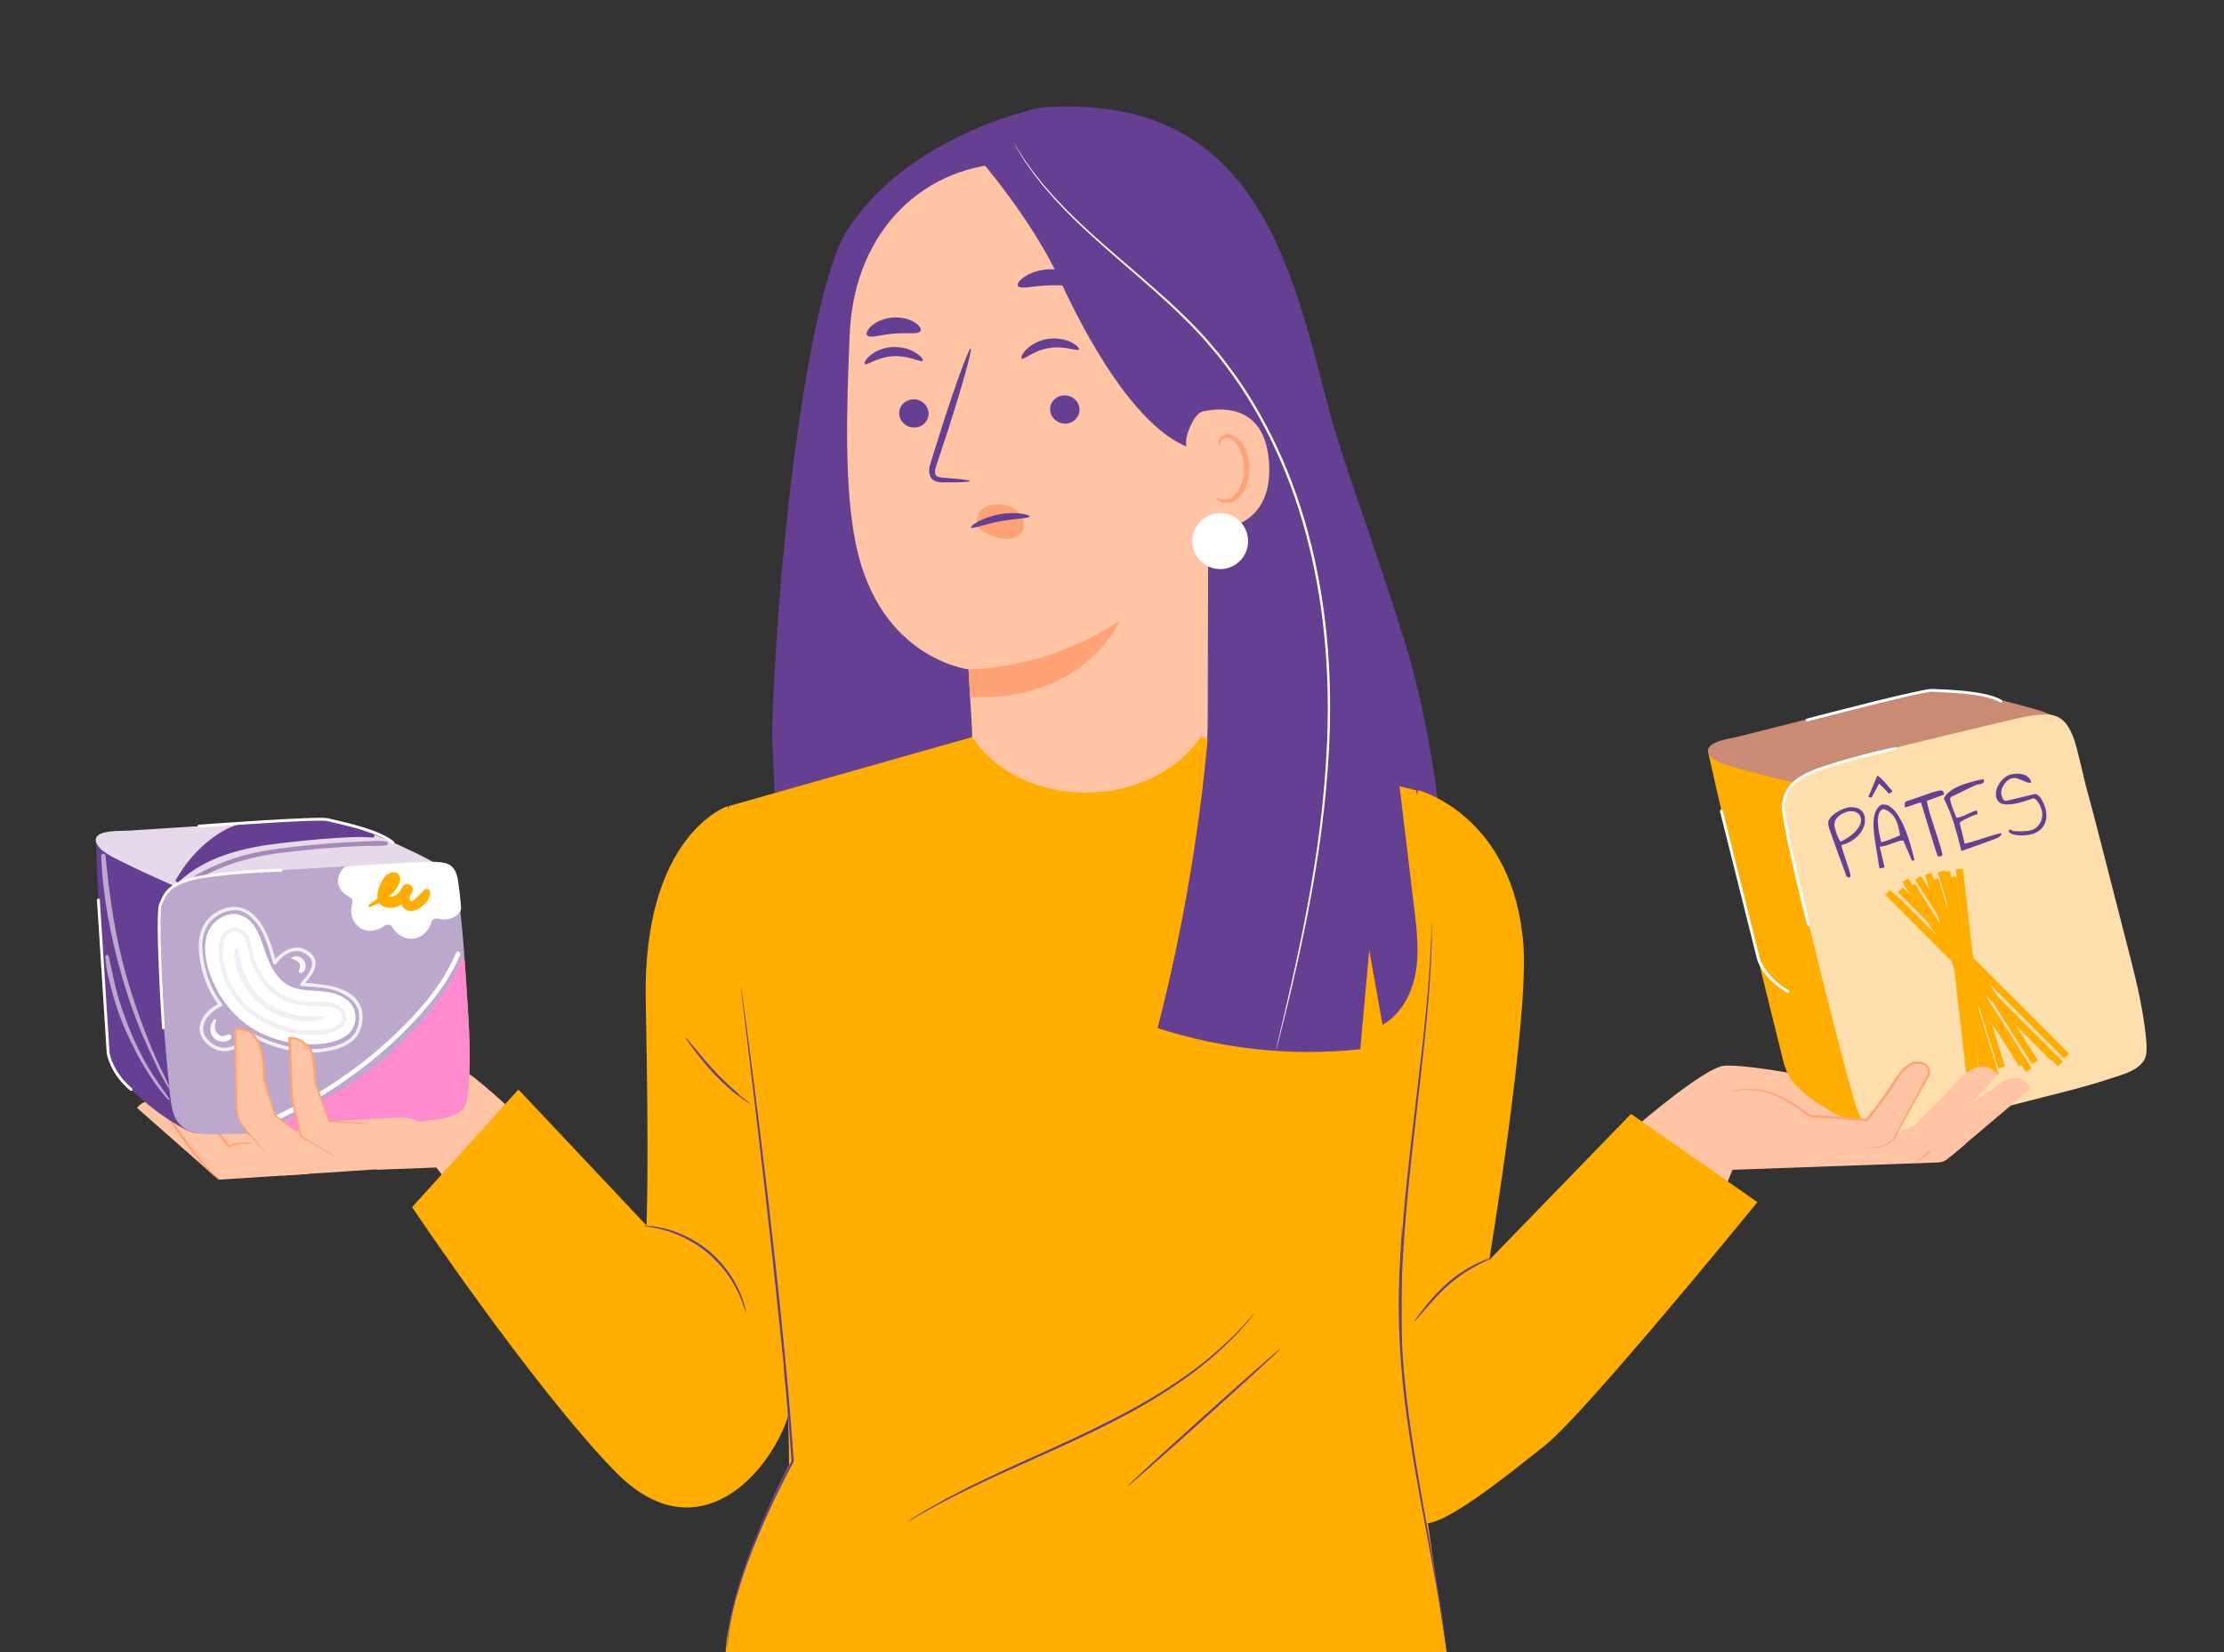
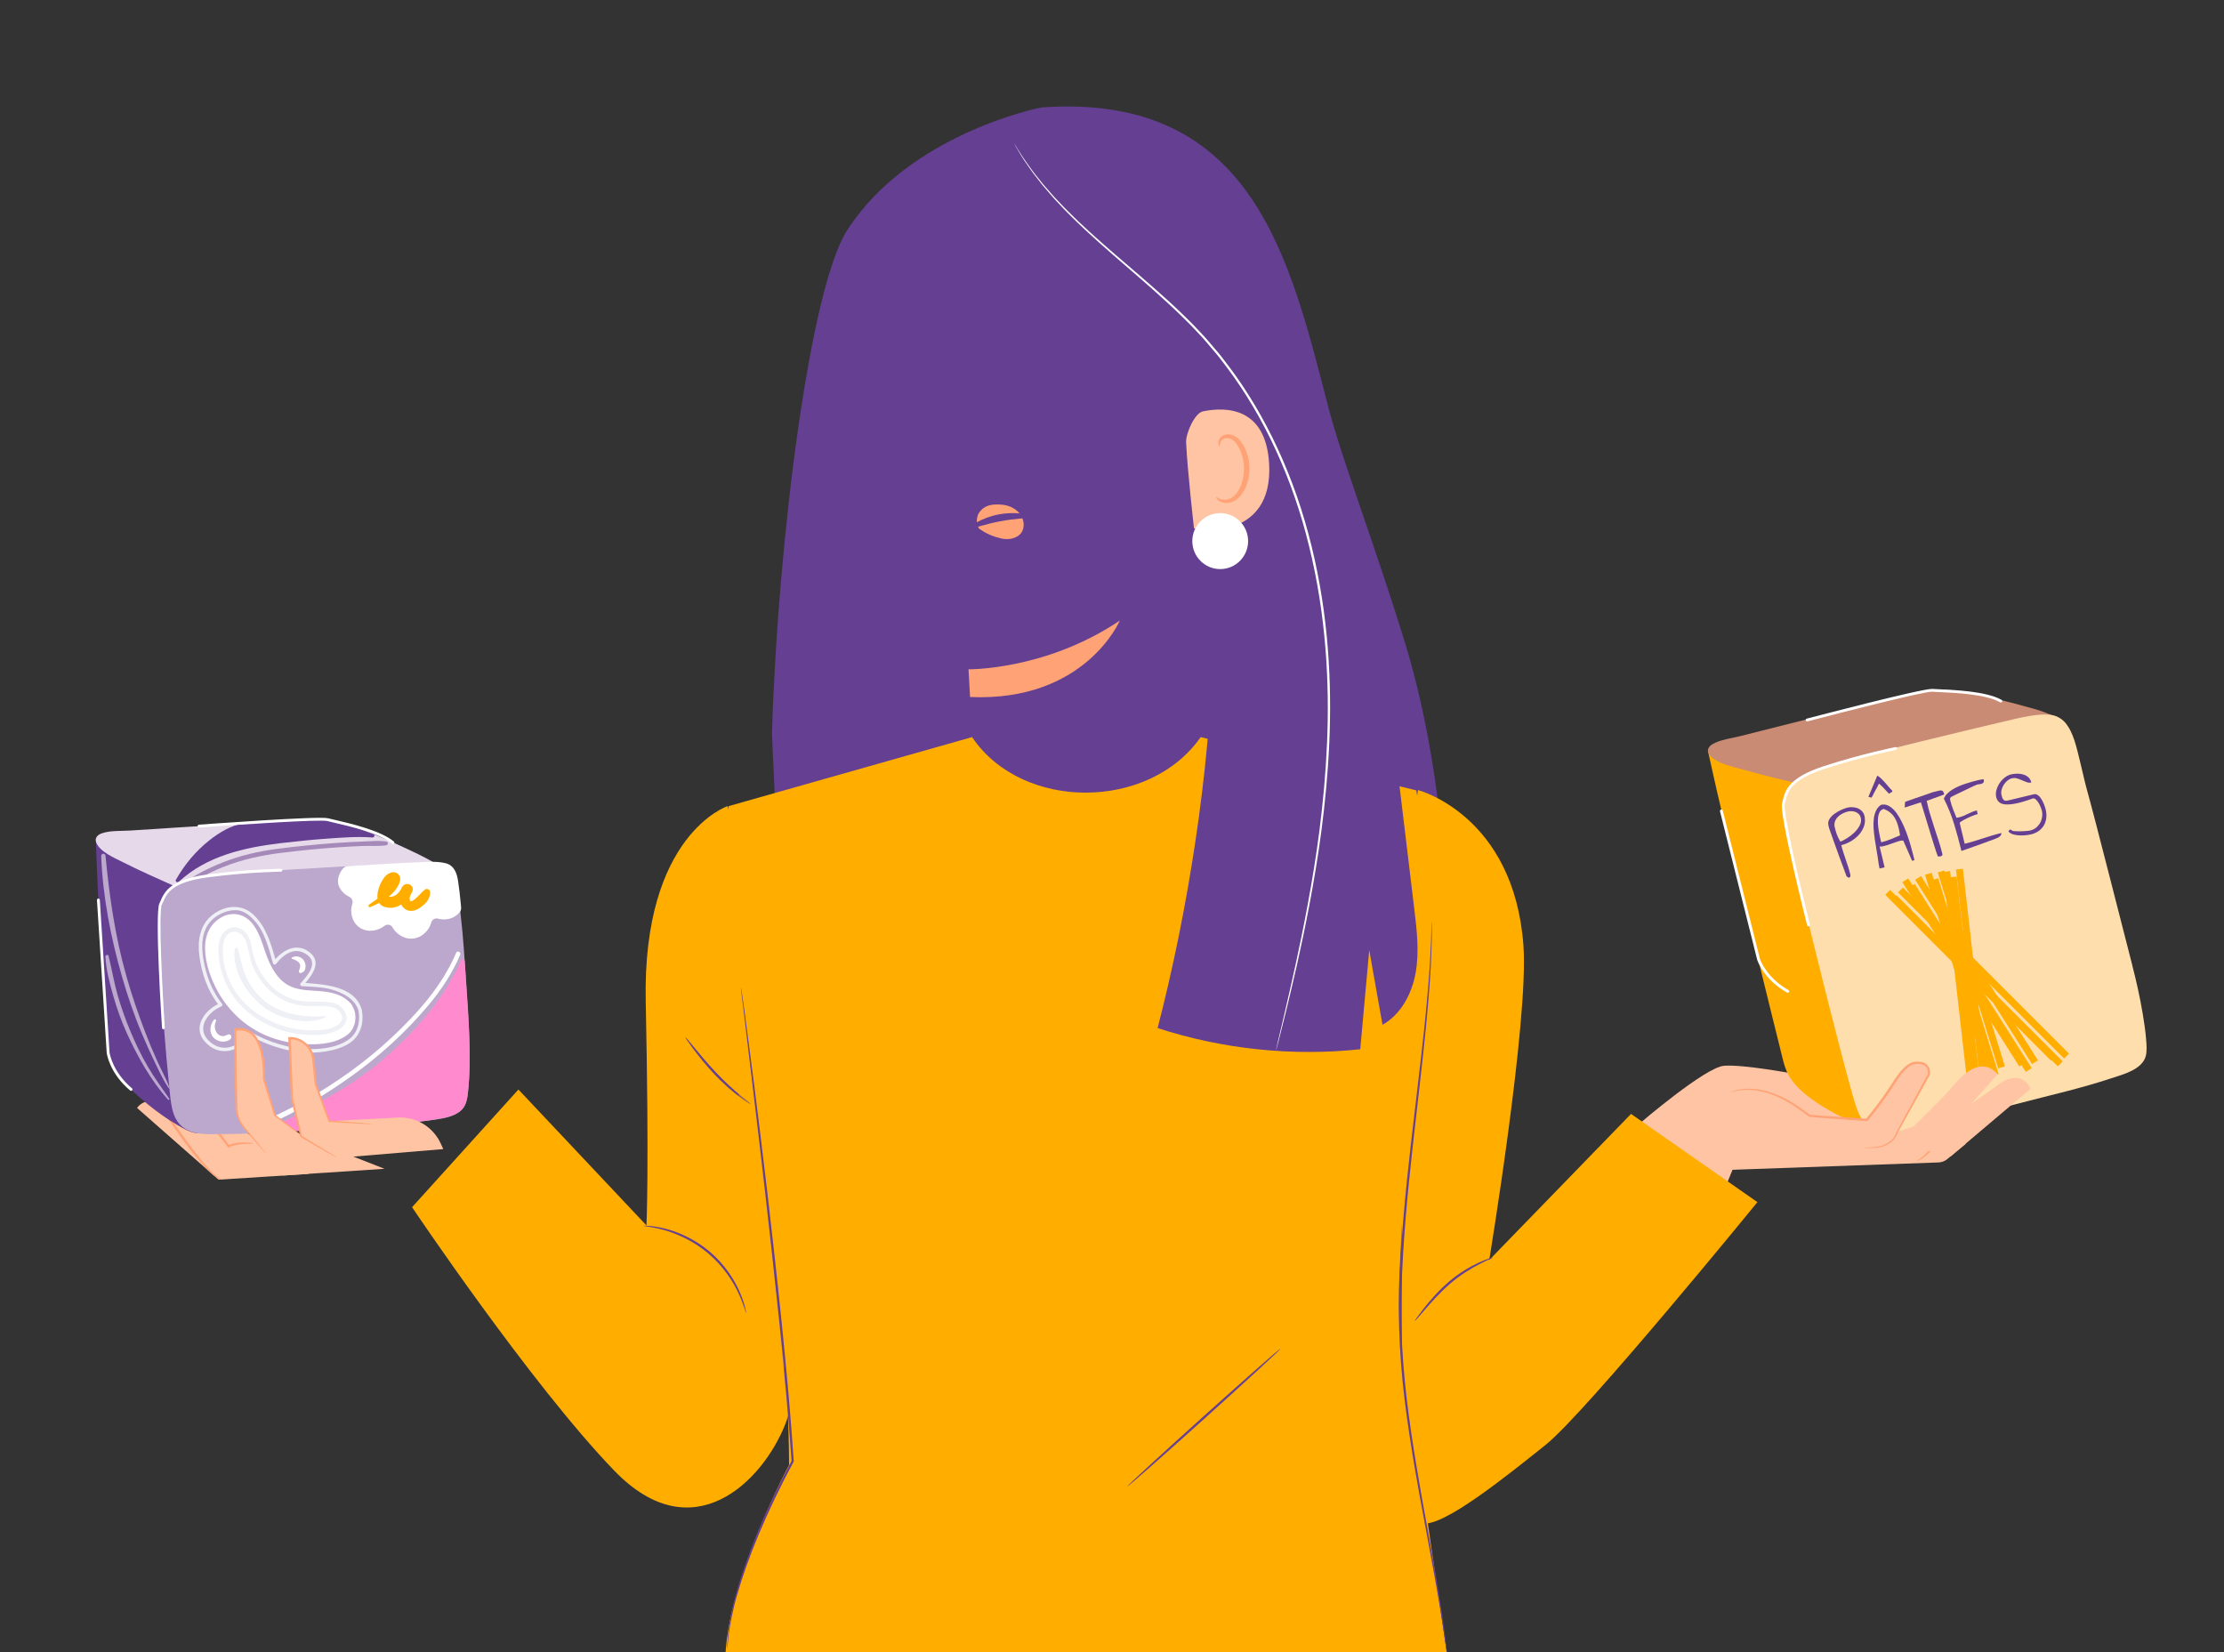
<svg xmlns="http://www.w3.org/2000/svg" width="319" height="237" viewBox="0 0 319 237" fill="none">
  <rect x="0" y="0" width="319" height="237" fill="#333333" stroke="none" />
  <g clip-path="url(#clip0_159_644)">
-     <path d="M74.775 160.509C74.775 160.509 69.32 155.37 67.222 154.007C65.124 152.645 60.42 150.768 58.658 150.596C56.903 150.424 48.681 152.811 48.681 152.811C48.681 152.811 36.545 151.731 34.508 153.155C32.465 154.578 32.636 156.057 33.487 157.137C34.337 158.216 37.628 157.873 41.255 157.934C44.883 157.989 45.849 158.333 45.849 158.333L40.576 163.965L54.241 167.775L62.579 167.46L65.582 171.248L74.781 160.509H74.775Z" fill="#FFC4A3" />
    <path d="M34.199 161.7H30.654C30.654 161.7 26.033 154.074 21.798 156.666L22.77 158.172C22.77 158.172 20.865 157.308 19.656 158.914L31.323 169.177H31.858L44.287 168.374L34.199 161.7Z" fill="#FFC4A3" />
    <path d="M36.314 164.021C36.314 164.059 35.938 164.037 35.309 164.065C34.691 164.098 33.774 164.142 32.852 164.558L32.73 164.613L32.653 164.502C32.294 163.993 31.847 163.445 31.394 162.874C30.45 161.706 29.594 160.648 28.877 159.762C28.236 158.959 27.844 158.466 27.877 158.432C27.91 158.399 28.369 158.842 29.053 159.607C29.738 160.371 30.666 161.445 31.648 162.664C32.106 163.24 32.543 163.788 32.907 164.331L32.714 164.275C33.735 163.843 34.668 163.854 35.303 163.871C35.944 163.899 36.308 163.987 36.308 164.021H36.314Z" fill="#FFA275" />
    <path d="M61.524 156.97C61.552 157.081 59.558 157.485 57.422 158.709C55.279 159.928 53.91 161.434 53.833 161.357C53.805 161.329 54.109 160.919 54.694 160.349C55.279 159.773 56.163 159.047 57.256 158.421C58.349 157.801 59.426 157.408 60.215 157.197C61.011 156.987 61.513 156.932 61.524 156.97Z" fill="#FFA275" />
    <path d="M49.896 153.83C49.962 153.897 49.156 154.766 48.229 155.885C47.295 156.998 46.583 157.945 46.501 157.895C46.429 157.845 47.025 156.804 47.969 155.674C48.913 154.539 49.835 153.769 49.891 153.83H49.896Z" fill="#FFA275" />
    <path d="M31.858 169.177C31.858 169.177 31.61 169.204 31.24 168.999C30.87 168.8 30.395 168.423 29.87 167.903C28.816 166.867 27.535 165.283 26.215 163.472C24.896 161.656 23.78 159.961 22.996 158.72C22.604 158.1 22.295 157.591 22.091 157.236C21.887 156.882 21.782 156.677 21.804 156.666C21.826 156.655 21.964 156.832 22.201 157.17C22.477 157.569 22.809 158.045 23.195 158.593C24.029 159.8 25.177 161.467 26.491 163.278C27.805 165.084 29.048 166.679 30.047 167.742C30.544 168.274 30.98 168.667 31.311 168.894C31.643 169.121 31.869 169.155 31.863 169.182L31.858 169.177Z" fill="#FFA275" />
    <path d="M190.618 58.733C185.113 37.693 180.034 13.214 149.368 15.413C149.368 15.413 130.469 19.063 121.497 33.052C116.218 41.282 111.641 76.754 110.736 104.772C110.736 104.772 110.736 104.784 110.736 104.789C110.697 105.93 111.172 113.883 111.139 114.996L192.313 121.775H206.939C206.939 121.775 206.023 106.91 201.617 92.494C197.327 78.471 192.573 66.182 190.624 58.733H190.618Z" fill="#643F92" />
-     <path d="M145.288 23.432L147.21 21.599L167.942 29.979C170.94 30.145 173.314 32.587 173.408 35.6L173.226 103.36C173.254 107.957 172.337 111.933 169.571 115.6L166.661 119.454C160.025 128.243 146.365 127.524 141.108 117.837C140.739 117.161 140.485 116.569 140.374 116.087C140.264 115.483 140.098 115.085 140.065 114.57C139.447 109.12 139.413 104.39 139.413 104.39C139.043 98.403 138.922 95.95 138.922 96.005C138.922 96.005 126.223 94.543 122.789 78.189C121.083 70.059 121.403 58.871 121.883 47.861C122.546 32.626 133.086 23.421 145.294 23.438L145.288 23.432Z" fill="#FFC4A3" />
    <path d="M150.627 58.727C150.644 59.846 151.599 60.755 152.764 60.76C153.924 60.76 154.857 59.863 154.84 58.744C154.824 57.625 153.868 56.717 152.703 56.712C151.538 56.712 150.605 57.609 150.622 58.727H150.627Z" fill="#643F92" />
    <path d="M128.978 59.292C128.995 60.411 129.95 61.319 131.115 61.325C132.274 61.325 133.207 60.428 133.191 59.309C133.174 58.19 132.219 57.282 131.054 57.276C129.889 57.276 128.956 58.174 128.973 59.292H128.978Z" fill="#643F92" />
    <path d="M124.048 52.209C124.324 52.469 125.859 51.207 128.128 51.096C130.392 50.957 132.114 52.043 132.346 51.749C132.462 51.622 132.169 51.135 131.419 50.642C130.679 50.149 129.436 49.7 128.023 49.778C126.609 49.855 125.45 50.437 124.793 51.007C124.125 51.578 123.91 52.087 124.048 52.209Z" fill="#643F92" />
    <path d="M146.541 51.439C146.845 51.672 148.242 50.254 150.489 49.916C152.725 49.545 154.553 50.448 154.752 50.132C154.851 49.994 154.514 49.54 153.714 49.13C152.93 48.714 151.649 48.399 150.252 48.62C148.855 48.842 147.762 49.545 147.165 50.176C146.558 50.813 146.398 51.345 146.547 51.445L146.541 51.439Z" fill="#643F92" />
    <path d="M139.137 69.007C139.137 68.879 137.718 68.702 135.421 68.525C134.842 68.491 134.284 68.408 134.168 68.015C134.008 67.6 134.223 66.963 134.466 66.276C134.941 64.842 135.438 63.341 135.957 61.768C138.022 55.349 139.485 50.088 139.226 50.005C138.966 49.922 137.083 55.061 135.024 61.474C134.527 63.058 134.058 64.565 133.605 66.005C133.417 66.675 133.08 67.445 133.417 68.298C133.594 68.724 134.036 69.018 134.411 69.101C134.787 69.195 135.112 69.184 135.399 69.189C137.702 69.2 139.132 69.134 139.132 69.007H139.137Z" fill="#643F92" />
    <path d="M138.917 96C138.917 96 150.003 96.16 160.626 89.005C160.626 89.005 155.663 100.691 139.143 99.976L138.917 96Z" fill="#FFA275" />
    <path d="M146.227 73.631C145.586 72.856 144.57 72.429 143.582 72.374C142.158 72.291 141.153 72.473 140.391 73.592C140.032 74.212 140.065 75.165 140.231 75.431C140.396 75.691 140.275 75.697 140.529 75.885C141.451 76.55 142.511 76.981 143.61 77.236C144.708 77.491 145.978 77.225 146.547 76.334C147.05 75.542 146.867 74.406 146.232 73.631H146.227Z" fill="#FFA275" />
    <path d="M145.995 40.989C146.288 41.57 148.242 40.972 150.638 40.928C153.035 40.833 155.044 41.31 155.271 40.717C155.37 40.435 154.95 39.908 154.095 39.432C153.244 38.956 151.947 38.579 150.511 38.624C149.076 38.668 147.822 39.117 147.027 39.643C146.227 40.169 145.862 40.712 145.995 40.989Z" fill="#643F92" />
    <path d="M124.373 48.094C124.799 48.593 126.334 47.978 128.211 47.856C130.082 47.668 131.695 48.028 132.037 47.468C132.186 47.197 131.91 46.693 131.187 46.239C130.48 45.785 129.309 45.447 128.023 45.547C126.737 45.652 125.638 46.178 125.014 46.737C124.379 47.302 124.186 47.845 124.373 48.089V48.094Z" fill="#643F92" />
    <path d="M172.994 64.515C172.994 64.515 164.265 66.631 151.881 39.881C147.662 30.776 139.474 21.599 139.474 21.599L147.154 20.486C147.154 20.486 170.057 26.96 170.443 27.248C170.83 27.536 176.219 39.128 176.219 39.128L172.989 64.515H172.994Z" fill="#643F92" />
    <path d="M170.129 63.446C170.068 62.217 171.338 59.254 172.541 59.004C175.744 58.34 181.574 58.307 182.038 66.525C182.673 77.757 171.299 76.079 171.26 75.763C171.233 75.514 170.333 67.688 170.129 63.452V63.446Z" fill="#FFC4A3" />
    <path d="M174.441 71.305C174.491 71.266 174.645 71.432 174.982 71.565C175.313 71.692 175.871 71.764 176.445 71.51C177.605 71.006 178.493 69.067 178.433 67.04C178.405 66.016 178.135 65.052 177.726 64.271C177.34 63.468 176.776 62.925 176.175 62.853C175.573 62.748 175.175 63.13 175.054 63.457C174.921 63.778 175.004 64 174.949 64.022C174.921 64.05 174.7 63.85 174.761 63.38C174.794 63.153 174.91 62.881 175.164 62.649C175.418 62.416 175.81 62.278 176.224 62.3C177.091 62.311 177.914 63.064 178.361 63.928C178.858 64.792 179.184 65.872 179.217 67.018C179.272 69.283 178.239 71.471 176.644 72.03C175.871 72.28 175.197 72.08 174.844 71.837C174.479 71.582 174.408 71.332 174.446 71.31L174.441 71.305Z" fill="#FFA275" />
    <path d="M147.668 74.085C147.635 74.373 145.719 74.329 143.45 74.772C141.175 75.187 139.408 75.929 139.27 75.669C139.132 75.448 140.81 74.24 143.267 73.786C145.719 73.315 147.723 73.825 147.673 74.085H147.668Z" fill="#643F92" />
    <path d="M235.192 161.141C235.192 161.141 244.573 153.083 247.289 152.867C250.006 152.651 257.156 153.985 257.156 153.985C257.156 153.985 261.672 154.024 263.914 153.742C267.293 153.315 269.606 153.67 270.959 154.085C271.638 154.29 272.483 155.979 270.49 157.131C269.645 157.618 261.446 158.172 261.446 158.172L281.969 164.054L279.302 166.258C278.948 166.552 278.507 166.718 278.048 166.734L248.504 167.787L247.151 171.098L235.192 161.135V161.141Z" fill="#FFC4A3" />
    <path d="M285.983 154.589C285.983 154.589 285.867 154.794 285.607 155.115C285.348 155.442 284.967 155.907 284.492 156.472C283.542 157.607 282.212 159.164 280.726 160.869C279.213 162.547 277.96 164.187 276.856 165.2C276.309 165.71 275.829 166.086 275.476 166.302C275.117 166.518 274.89 166.59 274.885 166.574C274.874 166.546 275.072 166.441 275.404 166.192C275.729 165.948 276.182 165.555 276.696 165.029C277.739 163.987 278.954 162.342 280.472 160.653C281.958 158.948 283.321 157.413 284.315 156.311C284.812 155.763 285.221 155.32 285.508 155.021C285.795 154.722 285.961 154.561 285.977 154.578L285.983 154.589Z" fill="#FFA275" />
    <path d="M280.726 155.043C280.759 155.076 280.312 155.597 279.561 156.417C278.81 157.236 277.761 158.349 276.585 159.568C275.619 160.565 274.719 161.478 274.001 162.187L273.974 162.21L273.946 162.221C272.521 162.669 271.588 162.913 271.572 162.835C271.572 162.819 271.787 162.73 272.185 162.581C272.671 162.403 273.228 162.198 273.858 161.966L273.802 161.999C274.493 161.257 275.37 160.327 276.337 159.33C277.513 158.111 278.595 157.026 279.384 156.25C280.18 155.475 280.682 155.01 280.715 155.043H280.726Z" fill="#FFA275" />
    <path d="M203.394 113.323C203.394 113.323 217.17 116.885 218.517 135.665C219.285 146.365 213.609 180.729 213.609 180.729L233.949 159.773L252.076 172.428C252.076 172.428 227.412 202.677 221.72 207.224C216.027 211.771 206.967 219.087 204.013 218.495C201.064 217.902 201.064 204.261 201.064 204.261V128.941L203.389 113.329L203.394 113.323Z" fill="#FFAE00" />
    <path d="M104.375 115.622C104.375 115.622 92.118 119.665 92.62 143.673C93.123 167.681 92.725 175.767 92.725 175.767L74.361 156.273L59.106 173.153C59.106 173.153 76.172 198.59 88.12 210.952C99.373 222.598 109.377 212.486 112.629 204.295C115.263 197.66 117.383 172.439 117.383 172.439L104.375 115.622Z" fill="#FFAE00" />
    <g opacity="0.3">
      <path d="M204.466 156.577C205.57 149.549 205.868 141.895 202.671 135.443C194.814 154.916 195.168 177.274 197.984 197.904L204.206 215.748C208.126 203.791 204.399 191.053 204.482 178.553C204.532 171.453 203.361 163.605 204.466 156.577Z" fill="#FFAE00" />
    </g>
    <path d="M101.819 130.913C101.819 130.913 110.012 186.179 111.597 191.019C113.182 195.86 113.182 210.121 113.182 210.121C113.182 210.121 104.585 226.176 104.055 237.336L207.596 237.552L200.866 191.69C200.634 189.978 200.617 184.706 200.711 182.984C201.147 174.909 201.771 157.58 204.074 146.935C206.757 134.557 203.146 113.368 203.146 113.368L172.216 105.725C164.894 116.275 146.63 116.419 139.43 105.725L104.524 115.622L101.813 130.913H101.819Z" fill="#FFAE00" />
    <path d="M202.903 189.496C202.903 189.496 202.997 189.308 203.212 189.004C203.428 188.699 203.753 188.267 204.162 187.746C204.99 186.705 206.172 185.276 207.718 183.93C209.264 182.585 210.892 181.66 212.102 181.106C212.709 180.835 213.211 180.63 213.565 180.513C213.918 180.392 214.117 180.336 214.122 180.353C214.194 180.486 210.986 181.516 207.933 184.18C206.415 185.503 205.217 186.899 204.344 187.896C203.477 188.904 202.942 189.53 202.903 189.496Z" fill="#643F92" />
    <path d="M107.025 188.328C106.965 188.345 106.722 187.204 105.938 185.514C105.17 183.836 103.762 181.627 101.603 179.794C99.45 177.96 97.043 176.925 95.265 176.437C93.476 175.939 92.317 175.889 92.322 175.823C92.322 175.8 92.615 175.795 93.134 175.839C93.658 175.878 94.409 175.989 95.32 176.21C97.137 176.648 99.61 177.667 101.813 179.539C104.016 181.411 105.419 183.692 106.147 185.42C106.517 186.284 106.744 187.015 106.871 187.525C106.998 188.034 107.042 188.322 107.02 188.328H107.025Z" fill="#643F92" />
    <path d="M107.688 158.377C107.688 158.377 107.511 158.305 107.218 158.122C106.926 157.94 106.523 157.657 106.031 157.292C105.049 156.555 103.762 155.447 102.476 154.085C101.189 152.723 100.14 151.388 99.411 150.408C98.683 149.427 98.263 148.79 98.302 148.768C98.34 148.741 98.82 149.322 99.599 150.264C100.378 151.205 101.449 152.507 102.724 153.858C104 155.209 105.247 156.333 106.186 157.109C107.125 157.884 107.726 158.338 107.699 158.383L107.688 158.377Z" fill="#643F92" />
-     <path d="M179.968 188.295C179.968 188.295 179.945 188.339 179.885 188.422C179.813 188.516 179.719 188.633 179.614 188.777C179.366 189.081 179.023 189.552 178.521 190.1C177.555 191.235 176.053 192.792 174.038 194.542C172.028 196.297 169.466 198.192 166.479 200.063C163.492 201.935 160.074 203.769 156.414 205.53C152.747 207.285 149.208 208.842 146.006 210.287C142.798 211.727 139.932 213.062 137.558 214.258C135.184 215.449 133.296 216.484 132.009 217.226C131.358 217.586 130.872 217.897 130.53 218.085C130.375 218.173 130.248 218.245 130.143 218.306C130.055 218.356 130.005 218.378 130.005 218.373C130.005 218.373 130.044 218.334 130.127 218.279C130.226 218.212 130.347 218.129 130.497 218.029C130.828 217.819 131.308 217.492 131.949 217.116C133.219 216.335 135.09 215.271 137.459 214.047C139.822 212.824 142.688 211.461 145.89 210.005C149.087 208.542 152.626 206.981 156.281 205.231C159.931 203.475 163.343 201.658 166.33 199.809C169.311 197.959 171.873 196.093 173.894 194.37C175.92 192.653 177.439 191.125 178.433 190.017C178.946 189.48 179.305 189.026 179.57 188.738C179.692 188.605 179.785 188.494 179.868 188.405C179.934 188.333 179.973 188.295 179.979 188.3L179.968 188.295Z" fill="#643F92" />
    <path d="M104.298 236.466C104.298 236.466 104.298 236.422 104.298 236.328C104.298 236.223 104.309 236.09 104.314 235.924C104.337 235.552 104.37 235.032 104.414 234.362C104.596 233.01 104.883 231.017 105.584 228.585C106.92 223.706 109.549 216.988 113.557 209.523L113.541 209.606C113.126 203.591 112.508 196.879 111.79 189.812C110.427 176.476 108.991 164.419 107.947 155.697C107.423 151.349 106.992 147.827 106.7 145.368C106.556 144.16 106.446 143.219 106.368 142.56C106.335 142.25 106.308 142.012 106.291 141.829C106.274 141.663 106.269 141.58 106.274 141.58C106.28 141.58 106.297 141.663 106.324 141.823C106.352 142 106.39 142.244 106.435 142.549C106.528 143.208 106.661 144.149 106.832 145.351C107.152 147.805 107.616 151.327 108.185 155.669C109.289 164.386 110.763 176.437 112.127 189.779C112.845 196.846 113.458 203.564 113.85 209.584V209.628L113.833 209.667C109.819 217.094 107.158 223.784 105.772 228.63C105.049 231.05 104.74 233.021 104.524 234.367C104.463 235.032 104.414 235.552 104.381 235.918C104.364 236.084 104.348 236.212 104.337 236.317C104.325 236.405 104.32 236.45 104.314 236.45L104.298 236.466Z" fill="#643F92" />
    <path d="M205.36 132.203C205.36 132.203 205.371 132.298 205.371 132.475C205.371 132.669 205.371 132.94 205.371 133.278C205.366 133.987 205.382 135.028 205.316 136.368C205.244 139.054 204.968 142.931 204.493 147.71C204.024 152.49 203.334 158.161 202.633 164.469C201.937 170.772 201.241 177.717 201.02 185.033C200.783 192.349 201.501 199.31 202.434 205.574C203.356 211.849 204.438 217.459 205.277 222.189C206.133 226.913 206.763 230.745 207.121 233.409C207.315 234.738 207.42 235.774 207.497 236.477C207.53 236.815 207.558 237.081 207.58 237.275C207.596 237.458 207.602 237.546 207.596 237.546C207.591 237.546 207.574 237.458 207.547 237.275C207.519 237.081 207.48 236.815 207.431 236.477C207.331 235.78 207.204 234.744 206.994 233.42C206.602 230.767 205.934 226.941 205.051 222.227C204.184 217.509 203.074 211.899 202.136 205.618C201.181 199.349 200.457 192.36 200.695 185.022C200.916 177.689 201.622 170.738 202.334 164.436C203.052 158.128 203.765 152.462 204.267 147.688C204.769 142.92 205.084 139.049 205.195 136.368C205.283 135.028 205.283 133.987 205.31 133.283C205.322 132.94 205.333 132.674 205.338 132.48C205.349 132.298 205.355 132.209 205.36 132.209V132.203Z" fill="#643F92" />
    <g opacity="0.3">
      <path d="M106.562 144.044C104.712 161.412 106.926 179.926 112.563 196.447L106.562 144.044Z" fill="#FFAE00" />
    </g>
    <g opacity="0.3">
      <path d="M170.609 205.269C162.763 212.497 154.89 218.677 145.239 222.117C152.516 222.737 159.853 219.946 165.48 215.277C171.106 210.608 175.103 205.685 177.682 198.834L170.609 205.275V205.269Z" fill="#FFAE00" />
    </g>
    <path d="M161.67 213.233C161.609 213.167 166.49 208.675 172.569 203.204C178.653 197.732 183.634 193.351 183.694 193.423C183.755 193.49 178.874 197.981 172.79 203.453C166.711 208.925 161.731 213.3 161.664 213.233H161.67Z" fill="#643F92" />
    <path d="M179.023 77.613C179.023 79.828 177.229 81.628 175.021 81.628C172.812 81.628 171.018 79.828 171.018 77.613C171.018 75.398 172.812 73.598 175.021 73.598C177.229 73.598 179.023 75.398 179.023 77.613Z" fill="white" />
    <path d="M202.859 130.381C201.677 120.568 200.496 110.748 199.32 100.934L173.988 93.264C173.497 110.798 170.438 130.487 166.043 147.461C175.379 150.496 185.351 151.537 195.107 150.496C195.538 145.755 195.968 141.015 196.399 136.268C197.034 139.841 197.663 143.418 198.298 146.99C200.96 145.495 202.522 142.521 203.058 139.508C203.588 136.495 203.223 133.411 202.859 130.376V130.381Z" fill="#643F92" />
    <path d="M183.037 150.579C183.037 150.579 183.06 150.452 183.109 150.208C183.17 149.953 183.253 149.593 183.358 149.128C183.584 148.17 183.91 146.774 184.335 144.98C185.163 141.375 186.389 136.163 187.587 129.656C188.791 123.159 189.961 115.35 190.342 106.617C190.723 97.9 190.193 88.213 187.786 78.416C185.417 68.619 181.271 59.758 176.042 52.785C175.379 51.921 174.75 51.046 174.043 50.254C173.348 49.451 172.696 48.626 171.973 47.889C171.619 47.513 171.272 47.142 170.918 46.77C170.559 46.41 170.2 46.056 169.847 45.702C169.146 44.987 168.411 44.323 167.71 43.658C164.867 41.016 162.09 38.701 159.605 36.519C157.12 34.343 154.901 32.338 153.062 30.455C152.593 29.995 152.173 29.519 151.754 29.076C151.328 28.638 150.936 28.201 150.578 27.769C150.213 27.342 149.86 26.933 149.523 26.545C149.208 26.14 148.905 25.753 148.623 25.387C148.038 24.673 147.591 23.975 147.182 23.393C146.762 22.818 146.459 22.297 146.21 21.876C145.967 21.466 145.78 21.151 145.647 20.924C145.52 20.707 145.465 20.591 145.465 20.591C145.465 20.591 145.542 20.696 145.675 20.907C145.813 21.128 146.011 21.439 146.265 21.843C146.519 22.258 146.84 22.768 147.265 23.338C147.684 23.914 148.132 24.601 148.728 25.31C149.015 25.67 149.319 26.052 149.639 26.451C149.976 26.838 150.329 27.243 150.699 27.663C151.063 28.09 151.455 28.522 151.886 28.959C152.311 29.397 152.736 29.868 153.206 30.322C155.05 32.188 157.275 34.176 159.771 36.342C162.261 38.507 165.049 40.817 167.909 43.453C168.616 44.123 169.35 44.782 170.057 45.497C170.416 45.851 170.775 46.206 171.139 46.566C171.487 46.937 171.84 47.313 172.199 47.69C172.928 48.426 173.585 49.257 174.286 50.06C174.998 50.852 175.633 51.733 176.301 52.602C181.569 59.603 185.743 68.508 188.123 78.338C190.541 88.174 191.06 97.894 190.662 106.633C190.259 115.389 189.061 123.204 187.83 129.7C186.604 136.208 185.34 141.413 184.473 145.008C184.031 146.808 183.683 148.198 183.435 149.139C183.314 149.599 183.22 149.959 183.153 150.214C183.087 150.457 183.048 150.574 183.048 150.574L183.037 150.579Z" fill="white" />
    <path d="M47.389 148.248C47.389 148.248 50.653 142.654 47.726 143.391C44.8 144.127 38.881 152.141 32.51 151.931L36.043 154.423L47.389 148.248Z" fill="#F2CEC1" />
    <path d="M27.932 126.444C23.907 124.694 19.888 122.943 15.863 121.199C15.283 120.95 14.703 120.695 14.124 120.446C14.046 120.412 13.975 120.418 13.914 120.446C13.831 120.479 13.765 120.551 13.754 120.656C13.754 120.678 13.754 120.706 13.754 120.728C13.997 127.972 14.4 135.205 14.908 142.432C15.024 144.1 15.145 145.761 15.272 147.428C15.393 149.078 15.316 150.928 16.012 152.462C17.088 154.849 19.314 156.865 21.301 158.477C22.599 159.529 23.968 160.515 25.415 161.346C26.309 161.861 27.364 162.531 28.435 162.536C28.578 162.536 28.678 162.398 28.672 162.265C28.606 158.255 28.534 154.246 28.468 150.236C28.358 143.845 28.247 137.454 28.137 131.062C28.109 129.595 28.087 128.127 28.059 126.66C28.059 126.577 27.999 126.482 27.921 126.449L27.932 126.444Z" fill="#643F92" />
    <path d="M63.302 124.372C61.933 123.464 60.447 122.733 58.968 122.03C56.041 120.64 53.038 119.349 49.979 118.264C49.968 118.264 49.957 118.264 49.946 118.258C49.935 118.258 49.924 118.247 49.913 118.241C47.318 117.339 44.772 117.488 42.072 117.66C39.317 117.832 36.568 118.003 33.812 118.175C28.766 118.485 23.72 118.79 18.673 119.128C17.375 119.216 15.835 119.094 14.587 119.532C13.991 119.742 13.538 120.208 13.809 120.867C14.355 122.196 16.415 123.049 17.569 123.636C19.976 124.854 22.455 125.956 24.923 127.053C26.177 127.612 27.43 128.16 28.7 128.67C29.014 128.797 29.373 129.002 29.71 129.035C30.036 129.069 30.417 128.986 30.737 128.958C31.582 128.897 32.427 128.836 33.271 128.775C39.234 128.343 45.197 127.906 51.166 127.474C54.043 127.263 56.919 127.053 59.796 126.842C61.364 126.726 62.959 126.687 64.522 126.499C64.594 126.488 64.671 126.488 64.743 126.482C64.886 126.471 64.98 126.349 64.98 126.211C64.98 125.397 63.865 124.749 63.291 124.372H63.302Z" fill="#E6DAEA" />
    <path d="M25.63 126.488C25.63 126.488 25.647 126.477 25.652 126.471C29.677 122.755 35.016 121.564 40.289 120.933C42.437 120.678 44.59 120.457 46.749 120.302C48.947 120.147 51.199 119.953 53.402 120.124C53.662 120.147 53.866 119.759 53.568 119.648C52.375 119.188 51.188 118.696 49.985 118.264C47.743 117.455 45.535 117.444 43.182 117.593C41.835 117.682 40.488 117.765 39.141 117.848C37.727 117.937 36.253 117.909 34.851 118.125C33.111 118.391 31.439 119.427 30.075 120.496C28.109 122.035 26.491 123.979 25.255 126.15C25.188 126.222 25.183 126.3 25.21 126.366C25.26 126.527 25.492 126.615 25.63 126.488Z" fill="#643F92" />
    <path d="M55.423 120.706C54.363 120.54 53.203 120.662 52.132 120.7C50.791 120.75 49.455 120.822 48.118 120.916C45.33 121.116 42.547 121.393 39.776 121.753C37.076 122.107 34.464 122.7 31.93 123.708C30.699 124.195 29.484 124.76 28.324 125.402C27.717 125.74 27.121 126.1 26.547 126.499C26.066 126.831 25.453 127.147 25.194 127.69C25.194 127.701 25.194 127.712 25.21 127.712C25.718 127.668 26.138 127.324 26.574 127.075C27.181 126.732 27.789 126.388 28.402 126.061C29.616 125.413 30.853 124.815 32.134 124.311C34.762 123.276 37.457 122.694 40.251 122.34C42.923 122.002 45.606 121.736 48.295 121.548C49.543 121.459 50.791 121.393 52.038 121.343C53.137 121.304 54.291 121.398 55.379 121.249C55.672 121.21 55.749 120.75 55.418 120.7L55.423 120.706Z" fill="#A489B9" />
    <path d="M67.056 144.216C66.819 140.71 66.653 137.193 66.333 133.693C66.173 131.926 65.969 130.165 65.715 128.404C65.422 126.444 64.798 124.594 62.645 124.106C60.569 123.636 58.25 123.857 56.146 123.94C51.415 124.129 46.677 124.428 41.951 124.705C39.29 124.86 36.634 125.031 33.978 125.247C31.853 125.425 29.556 125.458 27.48 125.989C26.353 126.277 25.133 126.876 24.305 127.706C23.488 128.526 23.129 129.717 22.963 130.841C22.781 132.082 22.858 133.355 22.88 134.601C22.908 136.047 22.958 137.492 23.018 138.943C23.272 144.781 23.725 150.607 24.327 156.417C24.559 158.648 24.719 161.119 27.038 162.165C28.468 162.813 30.29 162.669 31.814 162.664C37.12 162.647 42.426 162.248 47.715 161.866C52.204 161.539 56.748 161.373 61.209 160.753C62.938 160.515 65.825 160.349 66.692 158.504C67.012 157.823 67.084 156.998 67.161 156.261C67.283 155.115 67.333 153.958 67.355 152.806C67.41 149.937 67.25 147.079 67.056 144.216Z" fill="#BCA8CC" />
    <path d="M66.648 137.802C66.637 137.675 66.56 137.603 66.46 137.581C66.361 137.542 66.245 137.564 66.184 137.67C66.168 137.686 66.157 137.708 66.151 137.736C63.688 143.291 59.531 147.982 54.987 151.925C50.1 156.162 44.32 158.837 38.727 161.966C38.5 162.093 38.644 162.448 38.881 162.431C45.915 162.06 52.977 161.634 59.984 160.897C60.989 160.792 61.988 160.648 62.982 160.465C64.23 160.232 65.842 159.911 66.571 158.737C67.073 157.923 67.117 156.788 67.2 155.868C67.338 154.34 67.371 152.8 67.366 151.266C67.349 146.774 66.946 142.283 66.653 137.808L66.648 137.802Z" fill="#FF8ACD" />
    <path d="M48.544 126.887C48.726 127.579 49.35 128.277 50.078 128.62C50.465 128.803 50.675 129.24 50.537 129.645C50.128 130.841 50.504 132.314 51.591 133.051C52.701 133.798 54.153 133.571 55.169 132.785C55.539 132.497 56.075 132.624 56.306 133.029C56.875 134.009 57.946 134.696 59.111 134.635C60.436 134.563 61.524 133.533 61.872 132.292C61.988 131.882 62.419 131.655 62.833 131.766C63.573 131.96 64.39 131.904 65.058 131.55C65.334 131.406 65.632 131.179 65.88 130.913C66.068 130.714 66.162 130.442 66.14 130.171C66.129 130.01 66.112 129.844 66.096 129.683C65.996 128.598 65.875 127.512 65.715 126.433C65.538 125.225 65.152 124.09 63.827 123.791C62.551 123.503 61.121 123.636 59.829 123.686C56.919 123.802 54.004 123.985 51.094 124.156C50.691 124.178 50.294 124.206 49.891 124.228C49.642 124.245 49.405 124.356 49.239 124.538C48.66 125.17 48.334 126.117 48.538 126.887H48.544Z" fill="white" />
    <path d="M60.961 127.59C60.348 128.066 59.906 128.731 59.249 129.152C58.94 129.351 58.802 129.351 58.763 128.963C58.741 128.77 58.78 128.587 58.852 128.415C58.951 128.255 59.045 128.088 59.122 127.917C59.564 126.97 58.25 126.349 57.703 127.197C57.637 127.296 57.582 127.407 57.532 127.524C57.179 128.133 56.615 128.698 55.865 128.62C55.831 128.62 55.798 128.609 55.765 128.603C56.212 128.243 56.605 127.845 56.897 127.396C57.267 126.831 57.714 125.945 57.107 125.375C56.505 124.804 55.622 125.242 55.18 125.773C54.617 126.46 53.987 127.856 54.153 128.903C53.755 129.196 53.347 129.479 52.938 129.755C52.756 129.877 52.9 130.187 53.109 130.104C53.518 129.938 53.949 129.744 54.379 129.512C54.539 129.755 54.782 129.955 55.136 130.071C56.008 130.365 56.847 130.182 57.554 129.733C57.781 130.198 58.172 130.553 58.752 130.642C59.465 130.752 60.188 130.293 60.707 129.85C61.314 129.329 61.69 128.775 61.695 127.961C61.695 127.607 61.226 127.368 60.95 127.59H60.961ZM56.638 126.538C56.638 126.538 56.632 126.538 56.627 126.538H56.638Z" fill="#FFAE00" />
    <path d="M50.459 144.127C50.459 144.127 50.432 144.077 50.415 144.055C50.398 144.033 50.382 144.011 50.36 143.994C48.98 142.41 47.053 142.222 45.059 142.106C43.607 142.023 42.122 141.912 40.896 141.037C39.897 140.322 39.201 139.242 38.682 138.146C37.799 136.279 37.495 134.031 36.148 132.414C35.027 131.062 33.282 130.708 31.747 131.583C27.733 133.881 29.716 139.813 31.615 142.853C33.984 146.636 37.622 148.962 42.001 149.588C44.408 149.931 47.688 149.992 49.758 148.48C51.111 147.494 51.343 145.49 50.448 144.133L50.459 144.127Z" fill="white" />
    <path d="M48.107 143.933C48.107 143.933 48.091 143.933 48.08 143.928C48.063 143.922 48.047 143.917 48.03 143.911C46.219 143.413 44.292 143.911 42.442 143.44C40.184 142.864 38.434 141.308 37.291 139.309C36.8 138.451 36.441 137.531 36.236 136.562C36.065 135.764 35.983 134.906 35.552 134.197C34.828 133.001 33.376 132.552 32.278 133.549C31.102 134.613 31.262 136.617 31.488 138.041C31.764 139.807 32.471 141.497 33.503 142.953C35.706 146.043 39.483 147.971 43.215 148.364C45.043 148.552 47.583 148.602 49.074 147.328C50.399 146.193 49.482 144.504 48.113 143.939L48.107 143.933ZM48.4 147.046C47.588 147.605 46.501 147.716 45.545 147.766C43.889 147.854 42.277 147.683 40.692 147.184C37.523 146.187 34.718 144.216 33.167 141.214C32.432 139.791 32.007 138.196 31.98 136.595C31.963 135.792 31.968 134.801 32.532 134.164C33.476 133.095 34.784 133.793 35.221 134.917C35.728 136.219 35.773 137.603 36.386 138.894C36.982 140.145 37.804 141.314 38.848 142.233C40.024 143.269 41.482 143.928 43.017 144.194C44.612 144.471 46.307 144.088 47.864 144.509C48.98 144.991 49.642 146.199 48.394 147.051L48.4 147.046Z" fill="#EFF0F5" />
    <path d="M46.672 145.744C44.093 145.994 40.93 145.545 38.721 144.138C37.479 143.346 36.441 142.167 35.701 140.904C34.812 139.386 34.602 137.758 34.127 136.102C34.067 135.881 33.702 135.897 33.675 136.13C33.249 139.348 35.585 142.953 38.175 144.698C40.416 146.204 44.209 147.168 46.727 145.883C46.793 145.85 46.749 145.739 46.683 145.744H46.672Z" fill="#EFF0F5" />
    <path d="M51.878 144.797C51.878 144.797 51.878 144.759 51.867 144.742C51.867 144.72 51.856 144.703 51.845 144.687C50.818 141.469 46.672 141.209 43.801 140.987C44.888 139.719 46.103 137.98 44.463 136.639C42.713 135.205 40.781 136.119 39.494 137.587C38.848 135.272 38.13 132.846 36.325 131.173C34.597 129.573 32.189 129.855 30.406 131.284C28.689 132.657 28.325 134.912 28.578 136.988C28.888 139.475 29.732 142.023 31.267 144.027C29.28 145.008 27.629 147.378 29.34 149.355C31.356 151.687 34.365 150.961 35.795 148.508C38.909 150.258 42.746 151.355 46.33 150.867C48.002 150.64 50.067 150.114 51.139 148.685C51.972 147.572 52.154 146.132 51.884 144.797H51.878ZM50.067 149.062C48.571 150.175 46.34 150.502 44.524 150.48C41.487 150.441 38.423 149.461 35.811 147.949C35.695 147.882 35.541 147.949 35.48 148.059C34.315 150.297 31.781 151.144 29.876 149.206C28.109 147.411 29.854 145.141 31.737 144.36C31.869 144.304 31.968 144.122 31.864 143.989C30.412 142.194 29.578 139.935 29.186 137.67C28.849 135.737 28.866 133.516 30.329 132.021C31.223 131.107 32.67 130.47 33.956 130.553C34.978 130.619 35.751 131.251 36.43 131.971C37.987 133.627 38.561 136.052 39.163 138.19C39.212 138.362 39.472 138.417 39.582 138.273C40.665 136.861 42.354 135.681 44.055 136.95C45.722 138.19 44.088 139.935 43.122 141.026C43.011 141.153 43.061 141.419 43.254 141.436C44.645 141.552 46.081 141.541 47.439 141.895C49.002 142.3 50.907 143.241 51.409 144.903C51.729 146.398 51.348 148.115 50.073 149.067L50.067 149.062Z" fill="#EFF0F5" />
    <path d="M30.687 146.276C30.097 146.996 29.953 148.098 30.621 148.824C31.206 149.455 32.349 149.638 33.034 149.056C33.404 148.741 33.045 148.165 32.609 148.419C31.328 149.178 30.417 147.594 30.986 146.481C31.079 146.298 30.82 146.11 30.682 146.276H30.687Z" fill="white" />
    <path d="M41.824 137.454C41.901 137.592 42.095 137.581 42.227 137.642C42.454 137.747 42.663 137.852 42.84 138.035C42.984 138.19 43.072 138.362 43.066 138.578C43.066 138.672 43.033 138.755 43 138.849C42.984 138.905 42.945 139.121 42.917 139.154C42.735 139.381 43 139.691 43.249 139.536C43.436 139.42 43.574 139.42 43.69 139.204C43.779 139.032 43.823 138.827 43.828 138.633C43.839 138.24 43.696 137.83 43.409 137.553C43.133 137.287 42.685 137.116 42.304 137.193C42.26 137.204 41.741 137.31 41.824 137.454Z" fill="white" />
    <path d="M35.717 162.376C40.67 160.587 45.441 157.834 49.747 154.827C54.098 151.792 58.079 148.214 61.485 144.144C63.335 141.929 64.865 139.614 66.007 136.955C66.173 136.573 65.593 136.28 65.433 136.662C63.423 141.369 59.973 145.257 56.273 148.729C52.486 152.291 48.229 155.326 43.707 157.868C41.056 159.357 38.296 160.581 35.552 161.894C35.259 162.032 35.397 162.498 35.717 162.381V162.376Z" fill="white" />
    <path d="M24.283 157.602C23.234 156.068 22.135 154.589 21.196 152.983C20.219 151.31 19.391 149.577 18.651 147.788C17.961 146.121 17.354 144.415 16.857 142.676C16.332 140.843 16.034 138.966 15.576 137.121C15.509 136.855 15.101 136.95 15.117 137.21C15.217 139.076 15.703 140.943 16.216 142.737C16.746 144.615 17.403 146.464 18.215 148.242C19.739 151.576 21.655 155.015 24.123 157.746C24.211 157.84 24.366 157.701 24.294 157.596L24.283 157.602Z" fill="#BCA8CC" />
    <path d="M24.338 156.045C23.825 154.689 23.09 153.393 22.499 152.069C21.898 150.734 21.334 149.377 20.815 148.009C19.805 145.368 18.883 142.693 18.115 139.968C16.509 134.302 15.686 128.581 15.134 122.733C15.095 122.334 14.505 122.373 14.515 122.772C14.731 128.57 15.885 134.457 17.48 140.018C18.287 142.837 19.236 145.623 20.379 148.325C20.953 149.677 21.555 151.017 22.196 152.34C22.809 153.603 23.41 154.96 24.222 156.112C24.266 156.173 24.377 156.129 24.343 156.051L24.338 156.045Z" fill="#BCA8CC" />
    <path d="M18.8 156.466C18.756 156.466 18.706 156.45 18.668 156.417C15.686 153.908 15.322 151.128 15.305 151.011L13.908 129.102C13.903 128.991 13.986 128.891 14.101 128.886C14.212 128.875 14.311 128.963 14.317 129.08L15.714 150.978C15.714 150.978 16.084 153.708 18.933 156.106C19.021 156.178 19.032 156.306 18.96 156.394C18.922 156.444 18.861 156.466 18.806 156.466H18.8Z" fill="white" />
    <path d="M56.373 121.077C56.328 121.077 56.279 121.06 56.24 121.027C54.451 119.504 50.007 118.48 47.87 117.987C47.467 117.893 47.152 117.821 46.942 117.765C45.937 117.499 34.481 118.258 28.567 118.696C28.457 118.701 28.358 118.618 28.346 118.507C28.341 118.397 28.424 118.297 28.534 118.286C29.235 118.236 45.722 117.018 47.047 117.366C47.252 117.422 47.566 117.494 47.958 117.582C50.128 118.081 54.633 119.122 56.5 120.712C56.588 120.784 56.593 120.916 56.522 121C56.483 121.049 56.422 121.072 56.367 121.072L56.373 121.077Z" fill="white" />
    <path d="M23.444 147.633C23.338 147.633 23.245 147.55 23.239 147.439C23.195 146.769 22.179 131.068 22.858 129.6C22.908 129.495 22.952 129.395 22.996 129.285C23.609 127.895 24.371 126.161 29.732 125.436C35.336 124.682 40.245 124.616 40.294 124.616C40.405 124.616 40.499 124.705 40.499 124.821C40.499 124.932 40.41 125.026 40.294 125.026C40.245 125.026 35.358 125.092 29.782 125.845C24.647 126.538 23.962 128.083 23.361 129.451C23.311 129.562 23.267 129.667 23.217 129.772C22.687 130.913 23.338 142.892 23.637 147.411C23.642 147.522 23.559 147.622 23.444 147.627H23.432L23.444 147.633Z" fill="white" />
    <path d="M33.724 147.677L34.056 159.806L34.641 161.312L40.604 168.606L55.152 167.643L43.558 163.112L39.433 159.972L37.838 154.788C37.838 154.788 38.334 146.797 33.713 147.677H33.724Z" fill="#FFC4A3" />
    <path d="M38.296 165.604C38.296 165.604 38.191 165.516 38.02 165.328C37.827 165.112 37.578 164.829 37.269 164.491C36.938 164.115 36.546 163.666 36.098 163.151C35.872 162.885 35.629 162.608 35.37 162.309C35.116 162.01 34.823 161.706 34.58 161.323C34.094 160.576 33.757 159.607 33.752 158.543C33.73 157.508 33.713 156.405 33.686 155.248C33.647 152.922 33.603 150.369 33.559 147.683V147.533L33.691 147.517C33.813 147.5 33.945 147.483 34.078 147.461C34.933 147.367 35.855 147.666 36.43 148.297C37.009 148.918 37.335 149.682 37.556 150.43C37.981 151.942 38.047 153.426 37.992 154.799V154.75C38.578 156.716 39.102 158.466 39.544 159.944L39.505 159.889C40.753 160.869 41.769 161.661 42.503 162.237C42.829 162.498 43.088 162.714 43.298 162.88C43.475 163.029 43.569 163.112 43.563 163.118C43.558 163.129 43.453 163.062 43.265 162.93C43.05 162.774 42.774 162.575 42.437 162.331C41.686 161.778 40.654 161.008 39.378 160.066L39.35 160.044L39.339 160.011C38.876 158.543 38.329 156.799 37.711 154.838V154.816L37.705 154.788C37.744 153.454 37.666 151.975 37.252 150.529C37.037 149.815 36.722 149.089 36.198 148.536C35.679 147.976 34.9 147.722 34.111 147.799C33.989 147.816 33.868 147.832 33.757 147.849L33.89 147.683C33.923 150.369 33.956 152.922 33.984 155.248C34.078 157.552 33.719 159.745 34.768 161.202C34.994 161.562 35.27 161.872 35.519 162.176C35.767 162.481 36.005 162.763 36.225 163.035C36.656 163.561 37.037 164.026 37.352 164.414C37.639 164.774 37.871 165.062 38.053 165.294C38.213 165.499 38.29 165.61 38.279 165.616L38.296 165.604Z" fill="#FFA275" />
    <path d="M57.068 160.293L47.218 160.808L45.297 155.53L45.01 152.662C44.861 151.15 43.961 149.787 42.592 149.134C42.117 148.907 41.835 148.901 41.526 148.907L41.885 157.602L43.204 163.001L48.422 166.086L63.584 164.818L63.219 164.026C62.126 161.634 59.685 160.155 57.068 160.288V160.293Z" fill="#FFC4A3" />
    <path d="M53.64 161.24L47.218 160.808L45.297 155.53L44.944 151.98C44.772 150.247 43.326 148.879 41.587 148.901C41.565 148.901 41.542 148.901 41.526 148.901L41.885 157.596L43.204 162.996L48.422 166.081" fill="#FFC4A3" />
    <path d="M53.193 161.246C52.867 161.229 52.442 161.213 51.911 161.191C50.758 161.124 49.162 161.035 47.213 160.925H47.136L47.108 160.847C46.539 159.308 45.882 157.535 45.159 155.58V155.564L45.148 155.542C45.082 154.905 45.015 154.246 44.944 153.575C44.91 153.238 44.872 152.9 44.839 152.551C44.8 152.202 44.783 151.853 44.701 151.532C44.408 150.219 43.155 149.078 41.703 149.067C41.642 149.067 41.587 149.067 41.531 149.067L41.691 148.896C41.813 152.019 41.934 154.977 42.034 157.596V157.569C42.509 159.59 42.95 161.423 43.315 162.979L43.26 162.907C44.839 163.871 46.125 164.652 47.053 165.217C47.472 165.477 47.809 165.693 48.069 165.854C48.301 166.003 48.416 166.086 48.411 166.097C48.406 166.108 48.279 166.042 48.035 165.915C47.765 165.765 47.417 165.571 46.986 165.328C46.042 164.785 44.739 164.037 43.138 163.112L43.094 163.09L43.083 163.04C42.696 161.49 42.238 159.662 41.73 157.646V157.629V157.613C41.614 154.999 41.487 152.041 41.355 148.918V148.752L41.515 148.746C41.576 148.746 41.636 148.746 41.703 148.746C43.315 148.757 44.69 150.02 45.01 151.465C45.104 151.831 45.115 152.185 45.153 152.529C45.187 152.872 45.22 153.215 45.253 153.553C45.319 154.229 45.38 154.882 45.441 155.525L45.429 155.486C46.131 157.452 46.766 159.23 47.318 160.775L47.213 160.698C49.162 160.853 50.758 160.98 51.906 161.069C52.431 161.119 52.856 161.157 53.181 161.185" fill="#FFA275" />
    <path d="M260.021 111.103C255.748 110.111 251.48 109.126 247.206 108.134C246.593 107.99 245.975 107.852 245.362 107.708C245.279 107.691 245.207 107.708 245.158 107.746C245.08 107.791 245.031 107.874 245.042 107.985C245.042 108.007 245.042 108.029 245.053 108.057C246.599 115.134 248.305 122.174 250.11 129.191C250.524 130.808 254.798 148.303 255.223 149.915C255.643 151.515 255.902 153.348 256.863 154.733C258.359 156.893 260.921 158.471 263.174 159.701C264.775 160.57 266.437 161.307 268.149 161.916C269.021 162.226 270.004 162.542 270.904 162.381C271.042 162.354 271.114 162.198 271.091 162.071C270.302 158.139 269.507 154.207 268.717 150.28C267.453 144.016 262.34 121.869 261.076 115.605C260.783 114.165 260.496 112.725 260.203 111.285C260.187 111.202 260.11 111.125 260.027 111.103H260.021Z" fill="#FFAE00" />
    <path d="M294.419 102.629C293.602 102.28 292.774 101.965 291.923 101.721C288.103 100.63 284.177 99.683 280.229 99.051C280.218 99.051 280.207 99.051 280.196 99.051C280.185 99.051 280.174 99.046 280.163 99.04C277.447 98.625 274.973 99.234 272.35 99.893C269.673 100.563 267 101.234 264.322 101.898C259.414 103.122 254.505 104.335 249.603 105.587C248.344 105.908 246.803 106.068 245.66 106.722C245.108 107.038 244.749 107.575 245.136 108.173C245.843 109.264 247.692 109.751 248.962 110.1C251.242 110.737 253.528 111.346 255.825 111.9C257.608 112.332 259.392 112.77 261.192 113.135C261.457 113.191 261.76 113.285 262.042 113.312C262.18 113.323 262.318 113.296 262.456 113.263C263.538 112.98 264.621 112.698 265.708 112.415C271.495 110.903 277.281 109.391 283.067 107.879C285.861 107.148 288.649 106.423 291.443 105.692C292.967 105.293 294.524 104.961 296.026 104.496C296.098 104.473 296.169 104.457 296.241 104.44C296.379 104.401 296.451 104.268 296.429 104.13C296.285 103.321 295.049 102.889 294.425 102.624L294.419 102.629Z" fill="#C98B73" />
    <path d="M305.854 138.484C304.871 134.701 300.266 116.519 299.399 113.506C298.908 111.8 298.102 107.846 297.533 106.163C296.893 104.291 295.943 102.585 293.74 102.496C292.117 102.43 290.427 102.79 288.804 103.166C284.409 104.191 280.019 105.254 275.63 106.323C272.328 107.132 269.032 107.94 265.752 108.832C263.693 109.391 261.44 109.846 259.497 110.743C258.442 111.23 257.349 112.039 256.681 113.008C255.985 114.016 255.875 115.339 255.941 116.519C255.968 117.006 256.04 117.494 256.129 117.981C256.521 120.091 256.968 122.196 257.448 124.289C258.751 129.983 264.101 151.51 265.747 157.114C266.376 159.269 266.984 161.667 269.452 162.276C270.97 162.653 272.742 162.182 274.239 161.899C279.451 160.919 284.602 159.562 289.731 158.222C294.082 157.087 298.527 156.095 302.8 154.672C304.457 154.124 307.267 153.437 307.781 151.465C307.968 150.74 307.891 149.915 307.836 149.178C307.742 147.915 307.554 146.664 307.344 145.418C306.952 143.086 306.439 140.771 305.848 138.484H305.854Z" fill="#FFDEAE" />
    <path d="M256.466 142.394C256.421 142.405 256.372 142.394 256.328 142.372C252.943 140.444 252.082 137.78 252.043 137.67L246.709 116.375C246.682 116.264 246.748 116.154 246.858 116.126C246.963 116.093 247.079 116.165 247.107 116.275L252.441 137.559C252.441 137.559 253.296 140.178 256.532 142.017C256.631 142.072 256.664 142.2 256.609 142.294C256.576 142.349 256.526 142.383 256.466 142.394Z" fill="white" />
    <path d="M287.026 100.757C286.982 100.768 286.932 100.757 286.888 100.735C284.851 99.561 280.296 99.362 278.109 99.267C277.701 99.251 277.369 99.234 277.159 99.218C276.121 99.14 264.996 101.965 259.254 103.471C259.143 103.499 259.033 103.432 259.005 103.327C258.978 103.216 259.044 103.105 259.149 103.078C259.828 102.901 275.823 98.703 277.187 98.813C277.397 98.83 277.717 98.841 278.126 98.863C280.345 98.963 284.972 99.162 287.092 100.386C287.192 100.442 287.225 100.569 287.17 100.663C287.136 100.718 287.087 100.752 287.032 100.763L287.026 100.757Z" fill="white" />
    <path d="M259.441 132.857C259.337 132.879 259.232 132.813 259.204 132.707C259.038 132.059 255.201 116.796 255.604 115.229C255.632 115.118 255.659 115.007 255.687 114.896C256.04 113.418 256.476 111.573 261.617 109.89C266.995 108.129 271.809 107.17 271.859 107.159C271.969 107.137 272.074 107.209 272.096 107.32C272.118 107.431 272.047 107.536 271.936 107.558C271.886 107.569 267.094 108.522 261.744 110.272C256.819 111.884 256.427 113.534 256.084 114.985C256.057 115.101 256.029 115.212 256.002 115.328C255.687 116.547 258.492 128.21 259.602 132.602C259.629 132.713 259.563 132.824 259.452 132.851H259.441V132.857Z" fill="white" />
    <path d="M262.257 118.341C262.186 118.037 262.241 117.749 262.417 117.466C262.594 117.184 262.837 116.94 263.135 116.724C263.433 116.508 263.754 116.32 264.096 116.165C264.438 116.01 264.736 115.899 264.99 115.838C265.244 115.777 265.515 115.755 265.797 115.782C266.078 115.81 266.338 115.871 266.57 115.982C266.801 116.093 267.006 116.253 267.171 116.469C267.337 116.685 267.442 116.957 267.475 117.278C267.541 117.771 267.486 118.236 267.304 118.673C267.122 119.111 266.868 119.499 266.531 119.842C266.194 120.185 265.819 120.479 265.388 120.717C264.957 120.955 264.532 121.127 264.107 121.227C264.19 121.575 264.289 121.924 264.4 122.262C264.51 122.6 264.626 122.943 264.742 123.287C264.858 123.63 264.974 123.974 265.084 124.311C265.195 124.649 265.294 124.998 265.377 125.347C265.405 125.452 265.416 125.552 265.416 125.646C265.416 125.74 265.349 125.829 265.211 125.912L264.863 125.707C264.863 125.707 264.814 125.569 264.725 125.319C264.637 125.07 264.516 124.749 264.367 124.35C264.217 123.951 264.052 123.508 263.864 123.004C263.676 122.5 263.494 121.996 263.317 121.487C263.141 120.977 262.964 120.49 262.793 120.019C262.622 119.548 262.484 119.144 262.362 118.801L262.346 118.729L262.313 118.601L262.279 118.457L262.252 118.341H262.257ZM263.174 118.662C263.224 118.862 263.268 119.044 263.312 119.216C263.356 119.388 263.411 119.548 263.472 119.704C263.533 119.859 263.605 120.019 263.682 120.18C263.759 120.34 263.859 120.523 263.974 120.728C264.256 120.612 264.587 120.435 264.957 120.208C265.327 119.98 265.681 119.704 266.001 119.388C266.321 119.072 266.57 118.734 266.757 118.374C266.945 118.014 266.989 117.649 266.901 117.278C266.851 117.078 266.763 116.912 266.63 116.779C266.498 116.646 266.349 116.547 266.178 116.475C266.006 116.403 265.824 116.364 265.631 116.353C265.438 116.342 265.255 116.353 265.084 116.392C264.808 116.458 264.543 116.558 264.278 116.691C264.013 116.824 263.787 116.99 263.599 117.184C263.411 117.377 263.273 117.605 263.19 117.854C263.108 118.103 263.097 118.38 263.168 118.673L263.174 118.662Z" fill="#643F92" />
    <path d="M269.8 115.439C270.147 115.356 270.479 115.384 270.788 115.528C271.097 115.672 271.39 115.888 271.666 116.181C271.942 116.475 272.196 116.829 272.439 117.245C272.682 117.66 272.897 118.097 273.101 118.568C273.306 119.039 273.488 119.515 273.653 120.003C273.819 120.49 273.963 120.95 274.084 121.382C274.206 121.814 274.311 122.207 274.399 122.556C274.487 122.905 274.553 123.182 274.603 123.381L274.261 123.464L273.007 120.59C272.947 120.551 272.836 120.551 272.671 120.579C272.505 120.606 272.312 120.662 272.091 120.734C271.87 120.806 271.638 120.889 271.384 120.983C271.13 121.077 270.893 121.16 270.661 121.232C270.429 121.304 270.225 121.359 270.032 121.398C269.838 121.437 269.695 121.443 269.601 121.404L270.319 124.406L269.595 124.577C269.59 124.55 269.579 124.494 269.562 124.411C269.546 124.328 269.529 124.245 269.513 124.162C269.496 124.079 269.479 123.996 269.468 123.918C269.457 123.841 269.452 123.785 269.446 123.758C269.374 123.193 269.286 122.628 269.181 122.052C269.076 121.476 268.988 120.922 268.911 120.379C268.833 119.836 268.773 119.316 268.74 118.812C268.706 118.308 268.717 117.843 268.773 117.411C268.828 116.979 268.938 116.597 269.098 116.264C269.259 115.932 269.49 115.655 269.8 115.439ZM269.507 112.393C269.424 112.581 269.336 112.759 269.242 112.925C269.148 113.091 269.065 113.246 268.982 113.401C268.9 113.556 268.817 113.717 268.728 113.877C268.64 114.038 268.552 114.215 268.458 114.409L267.994 114.293L269.275 111.247C269.485 111.374 269.678 111.524 269.855 111.695C270.032 111.867 270.203 112.044 270.368 112.232C270.534 112.421 270.7 112.62 270.871 112.82C271.042 113.019 271.219 113.218 271.417 113.412C271.434 113.479 271.428 113.528 271.406 113.556C271.384 113.584 271.346 113.617 271.301 113.639C271.257 113.661 271.202 113.695 271.141 113.722C271.081 113.75 271.02 113.794 270.954 113.85C270.782 113.672 270.644 113.528 270.545 113.423C270.446 113.318 270.352 113.218 270.269 113.119C270.186 113.019 270.092 112.925 269.982 112.82C269.871 112.714 269.717 112.57 269.513 112.393H269.507ZM270.181 116.037C269.932 116.098 269.75 116.231 269.628 116.447C269.507 116.663 269.424 116.923 269.386 117.228C269.347 117.533 269.341 117.865 269.369 118.219C269.397 118.574 269.435 118.917 269.496 119.249C269.557 119.582 269.617 119.886 269.678 120.169C269.739 120.451 269.789 120.667 269.827 120.817C270.291 120.706 270.755 120.556 271.219 120.368C271.682 120.18 272.119 119.997 272.527 119.82C272.527 119.781 272.522 119.715 272.505 119.632C272.488 119.548 272.472 119.449 272.45 119.344C272.428 119.238 272.411 119.139 272.395 119.039C272.378 118.939 272.367 118.878 272.356 118.851C272.279 118.535 272.196 118.241 272.091 117.965C271.986 117.688 271.859 117.427 271.693 117.178C271.528 116.929 271.329 116.713 271.086 116.519C270.843 116.325 270.545 116.165 270.181 116.032V116.037Z" fill="#643F92" />
    <path d="M273.201 115.821L273.25 115.029C273.25 115.029 273.328 114.99 273.46 114.941C273.593 114.891 273.769 114.83 273.99 114.752C274.211 114.675 274.459 114.586 274.735 114.492C275.012 114.398 275.299 114.298 275.586 114.199C275.873 114.099 276.166 113.999 276.447 113.905C276.729 113.811 276.988 113.717 277.226 113.628L277.634 113.528L277.932 113.456L278.115 113.412C278.341 113.357 278.507 113.362 278.611 113.429C278.716 113.495 278.805 113.667 278.871 113.955L276.359 114.874C276.48 115.478 276.64 116.098 276.834 116.746C277.027 117.394 277.231 118.042 277.446 118.696C277.662 119.349 277.877 119.997 278.081 120.639C278.291 121.282 278.462 121.902 278.606 122.5C278.628 122.583 278.617 122.65 278.573 122.694C278.529 122.738 278.473 122.777 278.402 122.805C278.33 122.833 278.258 122.849 278.181 122.849C278.103 122.849 278.032 122.849 277.971 122.849C277.916 122.733 277.833 122.528 277.734 122.229C277.634 121.93 277.518 121.581 277.397 121.182C277.275 120.783 277.137 120.346 276.994 119.881L276.569 118.48C276.425 118.014 276.293 117.566 276.16 117.139C276.027 116.713 275.917 116.342 275.818 116.021C275.718 115.699 275.647 115.45 275.586 115.273C275.525 115.096 275.503 115.035 275.503 115.085L273.178 115.838L273.201 115.821Z" fill="#643F92" />
    <path d="M278.821 114.553C278.921 114.298 279.075 114.066 279.291 113.844C279.506 113.623 279.755 113.429 280.036 113.252C280.318 113.074 280.632 112.914 280.969 112.77C281.306 112.626 281.648 112.504 281.98 112.393C282.311 112.282 282.642 112.183 282.957 112.1C283.272 112.016 283.559 111.939 283.807 111.884C283.824 111.884 283.868 111.872 283.934 111.861C284 111.85 284.072 111.839 284.15 111.823C284.227 111.806 284.293 111.795 284.359 111.778L284.492 111.745C284.58 111.944 284.591 112.094 284.53 112.194C284.47 112.293 284.376 112.365 284.254 112.41C284.133 112.454 283.995 112.482 283.846 112.493C283.697 112.504 283.592 112.526 283.531 112.559C283.437 112.592 283.294 112.653 283.1 112.742C282.907 112.831 282.692 112.936 282.46 113.047C282.228 113.157 281.98 113.279 281.715 113.407C281.45 113.534 281.201 113.656 280.964 113.767C280.726 113.877 280.511 113.983 280.323 114.077C280.136 114.171 279.997 114.237 279.909 114.282C279.771 114.376 279.705 114.464 279.705 114.559C279.705 114.653 279.721 114.752 279.749 114.863C279.799 115.063 279.859 115.284 279.942 115.522C280.025 115.76 280.113 115.998 280.202 116.237C280.29 116.475 280.378 116.685 280.461 116.874C280.544 117.062 280.599 117.206 280.632 117.3C280.671 117.3 280.743 117.289 280.848 117.261L281.063 117.211C281.278 117.162 281.488 117.09 281.687 117.001C281.886 116.912 282.085 116.818 282.278 116.724C282.471 116.63 282.675 116.536 282.885 116.453C283.095 116.37 283.31 116.298 283.542 116.242L283.669 116.768C283.575 116.79 283.443 116.829 283.277 116.885C283.112 116.94 282.929 117.012 282.736 117.095C282.543 117.178 282.344 117.272 282.145 117.366C281.947 117.461 281.77 117.549 281.61 117.638C281.45 117.726 281.323 117.809 281.223 117.881C281.124 117.953 281.085 118.014 281.096 118.064L281.803 121.022C282.245 120.916 282.686 120.795 283.117 120.662C283.548 120.529 283.984 120.39 284.42 120.252C284.856 120.113 285.292 119.975 285.729 119.842C286.165 119.709 286.607 119.587 287.054 119.482C287.081 119.598 287.065 119.698 287.004 119.787C286.943 119.875 286.872 119.953 286.783 120.019C286.695 120.086 286.595 120.141 286.485 120.191L286.242 120.296C286.209 120.313 286.093 120.357 285.9 120.424C285.707 120.49 285.469 120.579 285.182 120.684C284.895 120.789 284.58 120.911 284.232 121.033C283.884 121.155 283.537 121.282 283.194 121.404C282.852 121.526 282.532 121.642 282.228 121.747C281.924 121.852 281.67 121.941 281.466 122.013C281.439 122.03 281.4 122.046 281.339 122.057C281.035 120.789 280.688 119.515 280.301 118.236C279.915 116.962 279.418 115.733 278.816 114.553H278.821Z" fill="#643F92" />
    <path d="M288.092 119.277C288.114 119.15 288.169 119.061 288.263 119.011C288.357 118.961 288.478 119.006 288.633 119.15C288.633 119.166 288.688 119.183 288.787 119.194C288.887 119.205 289.008 119.216 289.157 119.227C289.306 119.238 289.477 119.244 289.671 119.238C289.864 119.233 290.057 119.233 290.245 119.222C290.433 119.211 290.615 119.2 290.791 119.183C290.968 119.166 291.117 119.144 291.239 119.111C291.559 119.033 291.841 118.895 292.078 118.69C292.315 118.485 292.503 118.253 292.647 117.992C292.79 117.732 292.879 117.444 292.917 117.139C292.956 116.835 292.939 116.536 292.867 116.242C292.845 116.159 292.796 116.01 292.718 115.805C292.641 115.6 292.542 115.395 292.426 115.201C292.31 115.007 292.177 114.83 292.028 114.686C291.879 114.542 291.73 114.487 291.576 114.525C290.62 114.874 289.825 115.112 289.19 115.24C288.555 115.367 288.042 115.411 287.639 115.378C287.236 115.345 286.943 115.234 286.744 115.057C286.546 114.88 286.413 114.653 286.336 114.381C286.253 114.038 286.258 113.689 286.358 113.329C286.457 112.969 286.601 112.637 286.811 112.327C287.02 112.016 287.263 111.751 287.556 111.524C287.849 111.297 288.152 111.147 288.472 111.069C288.738 111.009 289.019 110.975 289.328 110.97C289.638 110.964 289.925 111.003 290.201 111.086C290.477 111.169 290.725 111.297 290.935 111.485C291.145 111.673 291.288 111.917 291.36 112.232C291.134 112.288 290.907 112.271 290.692 112.188C290.477 112.105 290.25 112.016 290.03 111.917C289.809 111.817 289.577 111.734 289.339 111.657C289.102 111.579 288.842 111.573 288.572 111.64C288.346 111.695 288.13 111.806 287.926 111.978C287.722 112.149 287.55 112.343 287.407 112.57C287.263 112.797 287.164 113.03 287.098 113.285C287.031 113.54 287.026 113.778 287.087 114.016C287.109 114.11 287.136 114.21 287.164 114.32C287.192 114.431 287.241 114.525 287.302 114.619C287.363 114.714 287.44 114.78 287.539 114.824C287.639 114.869 287.76 114.874 287.909 114.841L291.725 113.927C291.885 113.888 292.039 113.905 292.177 113.977C292.315 114.049 292.448 114.149 292.564 114.282C292.68 114.415 292.785 114.57 292.884 114.747C292.983 114.924 293.066 115.101 293.144 115.273C293.221 115.445 293.282 115.611 293.326 115.76C293.37 115.91 293.409 116.032 293.425 116.12C293.513 116.491 293.547 116.851 293.519 117.206C293.491 117.56 293.409 117.887 293.26 118.203C293.11 118.518 292.906 118.79 292.63 119.028C292.354 119.266 292.023 119.454 291.625 119.593C291.432 119.659 291.172 119.715 290.847 119.764C290.521 119.814 290.19 119.836 289.853 119.831C289.516 119.825 289.185 119.787 288.865 119.709C288.544 119.632 288.296 119.493 288.108 119.299L288.092 119.277Z" fill="#643F92" />
    <path d="M270.76 127.994L294.579 151.82" stroke="#FFAE00" stroke-miterlimit="10" />
    <path d="M273.283 126.261L290.057 152.695" stroke="#FFAE00" stroke-miterlimit="10" />
    <path d="M276.591 125.33L285.259 153.431" stroke="#FFAE00" stroke-miterlimit="10" />
    <path d="M279.219 125.004L282.581 154.445" stroke="#FFAE00" stroke-miterlimit="10" />
    <path d="M272.593 127.656L296.412 151.476" stroke="#FFAE00" stroke-miterlimit="10" />
    <path d="M275.122 125.923L291.89 152.357" stroke="#FFAE00" stroke-miterlimit="10" />
    <path d="M278.424 124.993L287.092 153.094" stroke="#FFAE00" stroke-miterlimit="10" />
    <path d="M281.052 124.666L284.414 154.107" stroke="#FFAE00" stroke-miterlimit="10" />
    <path d="M271.693 128.775L295.512 152.595" stroke="#FFAE00" stroke-miterlimit="10" />
    <path d="M274.217 127.042L290.99 153.476" stroke="#FFAE00" stroke-miterlimit="10" />
    <path d="M277.524 126.111L286.192 154.212" stroke="#FFAE00" stroke-miterlimit="10" />
    <path d="M280.152 125.785L283.514 155.226" stroke="#FFAE00" stroke-miterlimit="10" />
    <path d="M258.149 160.631H267.734C267.734 160.631 271.097 156.156 272.312 154.29C273.377 152.662 274.658 152.18 275.773 152.562C276.066 152.662 276.304 152.878 276.453 153.149C276.679 153.548 276.685 154.03 276.469 154.434L272.256 162.326L274.465 161.578C274.465 161.578 278.888 157.231 279.749 156.228C280.605 155.226 283.752 150.989 286.546 154.074L282.681 158.377L286.546 155.652C286.546 155.652 289.621 152.999 291.266 156.156L279.782 165.87" fill="#FFC4A3" />
    <path d="M248.178 156.649C248.178 156.649 248.305 156.594 248.559 156.516C248.818 156.444 249.188 156.3 249.702 156.25C250.707 156.079 252.242 156.106 254.008 156.699C254.886 156.998 255.825 157.419 256.775 157.973C257.25 158.255 257.73 158.56 258.21 158.898C258.448 159.069 258.691 159.241 258.939 159.418C259.171 159.584 259.458 159.806 259.646 159.906C262.07 160.094 264.847 160.26 267.757 160.465L267.624 160.52C268.519 159.451 269.407 158.288 270.263 157.07C270.595 156.599 270.915 156.117 271.23 155.647C271.539 155.17 271.831 154.683 272.174 154.229C272.51 153.775 272.875 153.343 273.3 152.972C273.51 152.783 273.747 152.623 273.996 152.49C274.261 152.368 274.509 152.246 274.874 152.296H274.818C275.326 152.241 275.901 152.296 276.331 152.656C276.756 153.027 276.878 153.586 276.834 154.096V154.124L276.817 154.151C274.99 157.436 273.405 160.293 272.174 162.509L272.185 162.486C271.909 163.434 271.147 163.987 270.495 164.281C269.816 164.574 269.187 164.635 268.69 164.663C268.187 164.685 267.806 164.663 267.547 164.652C267.287 164.635 267.155 164.624 267.155 164.613C267.155 164.602 267.287 164.597 267.547 164.591C267.806 164.585 268.187 164.591 268.684 164.547C269.176 164.502 269.788 164.425 270.429 164.126C271.053 163.832 271.749 163.29 271.986 162.426V162.414L271.997 162.403C273.206 160.171 274.769 157.303 276.558 153.996L276.541 154.052C276.574 153.642 276.464 153.16 276.138 152.894C275.818 152.623 275.332 152.562 274.863 152.612H274.851H274.807C274.642 152.59 274.366 152.673 274.156 152.783C273.935 152.9 273.72 153.049 273.526 153.227C273.129 153.57 272.775 153.991 272.45 154.434C271.815 155.326 271.23 156.333 270.55 157.275C269.689 158.499 268.8 159.667 267.889 160.747L267.834 160.808H267.751C264.825 160.587 262.103 160.421 259.596 160.199C259.232 160.022 259.049 159.839 258.79 159.656C258.547 159.479 258.31 159.308 258.072 159.136C257.597 158.798 257.128 158.493 256.664 158.211C255.737 157.652 254.82 157.225 253.959 156.921C252.231 156.311 250.734 156.25 249.741 156.383C249.233 156.411 248.863 156.538 248.603 156.588C248.344 156.644 248.206 156.671 248.206 156.66L248.178 156.649Z" fill="#FFA275" />
  </g>
  <defs>
    <clipPath id="clip0_159_644">
      <rect width="319" height="237" fill="white" />
    </clipPath>
  </defs>
</svg>